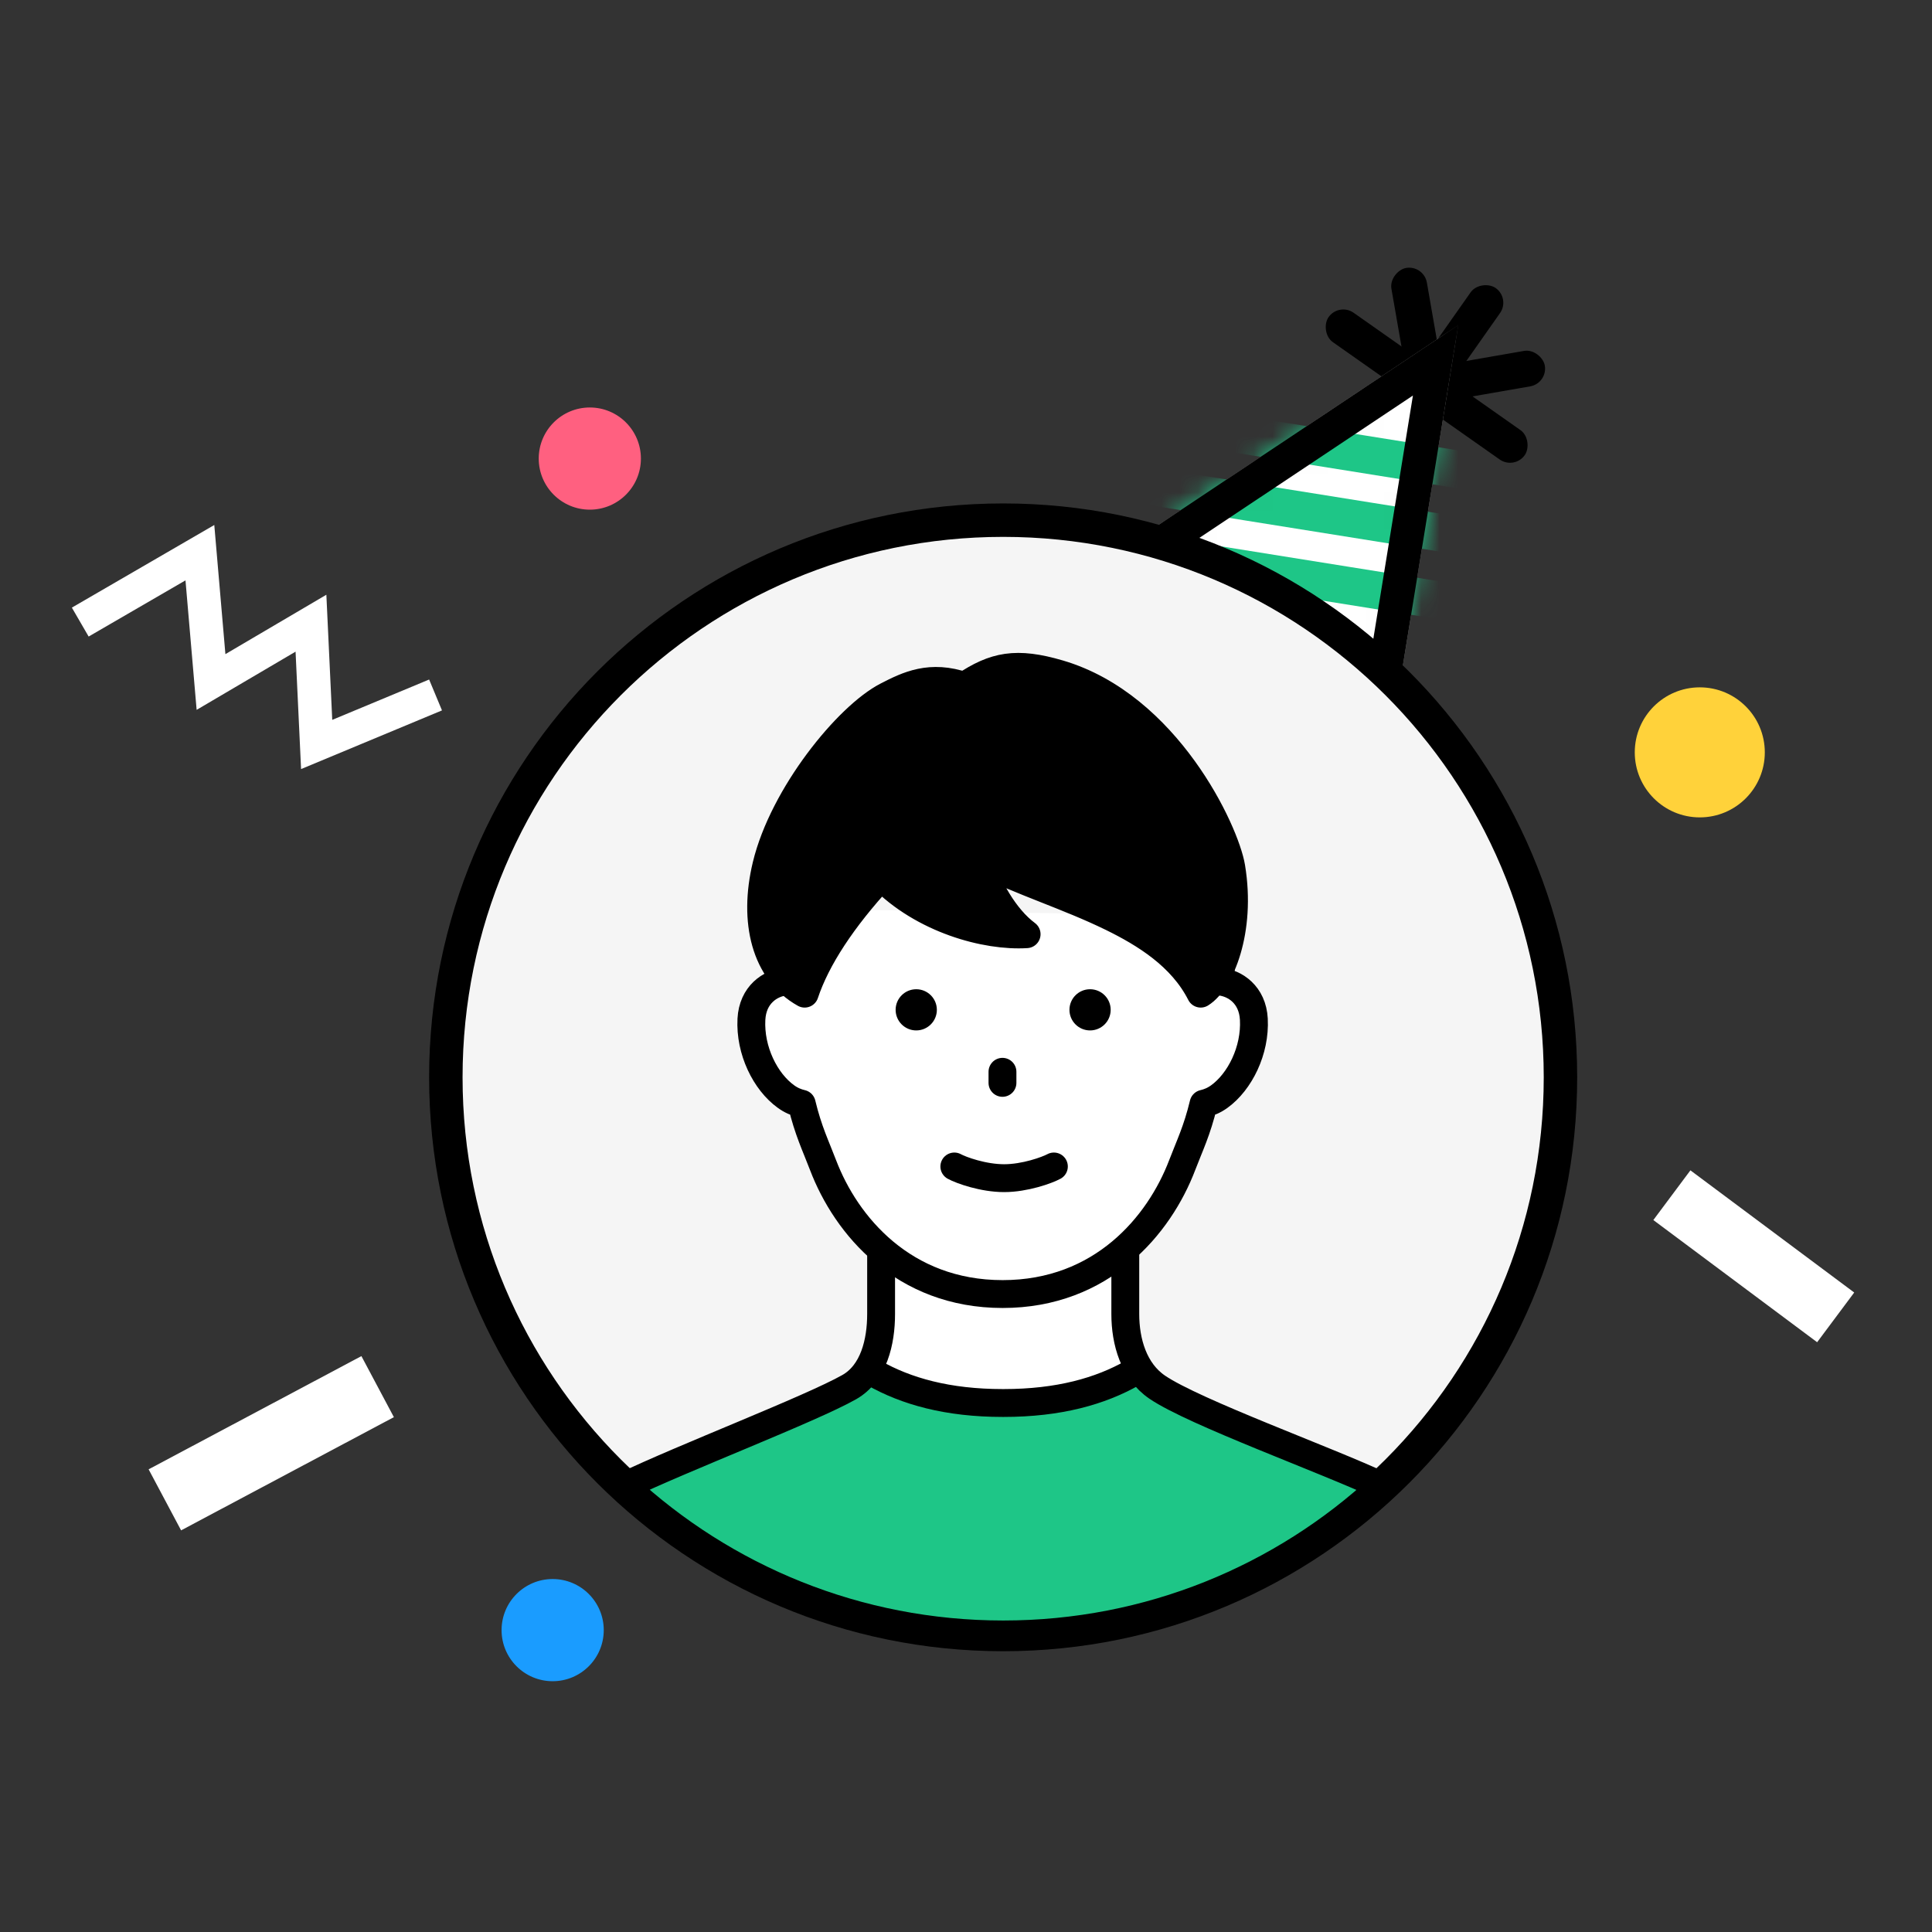
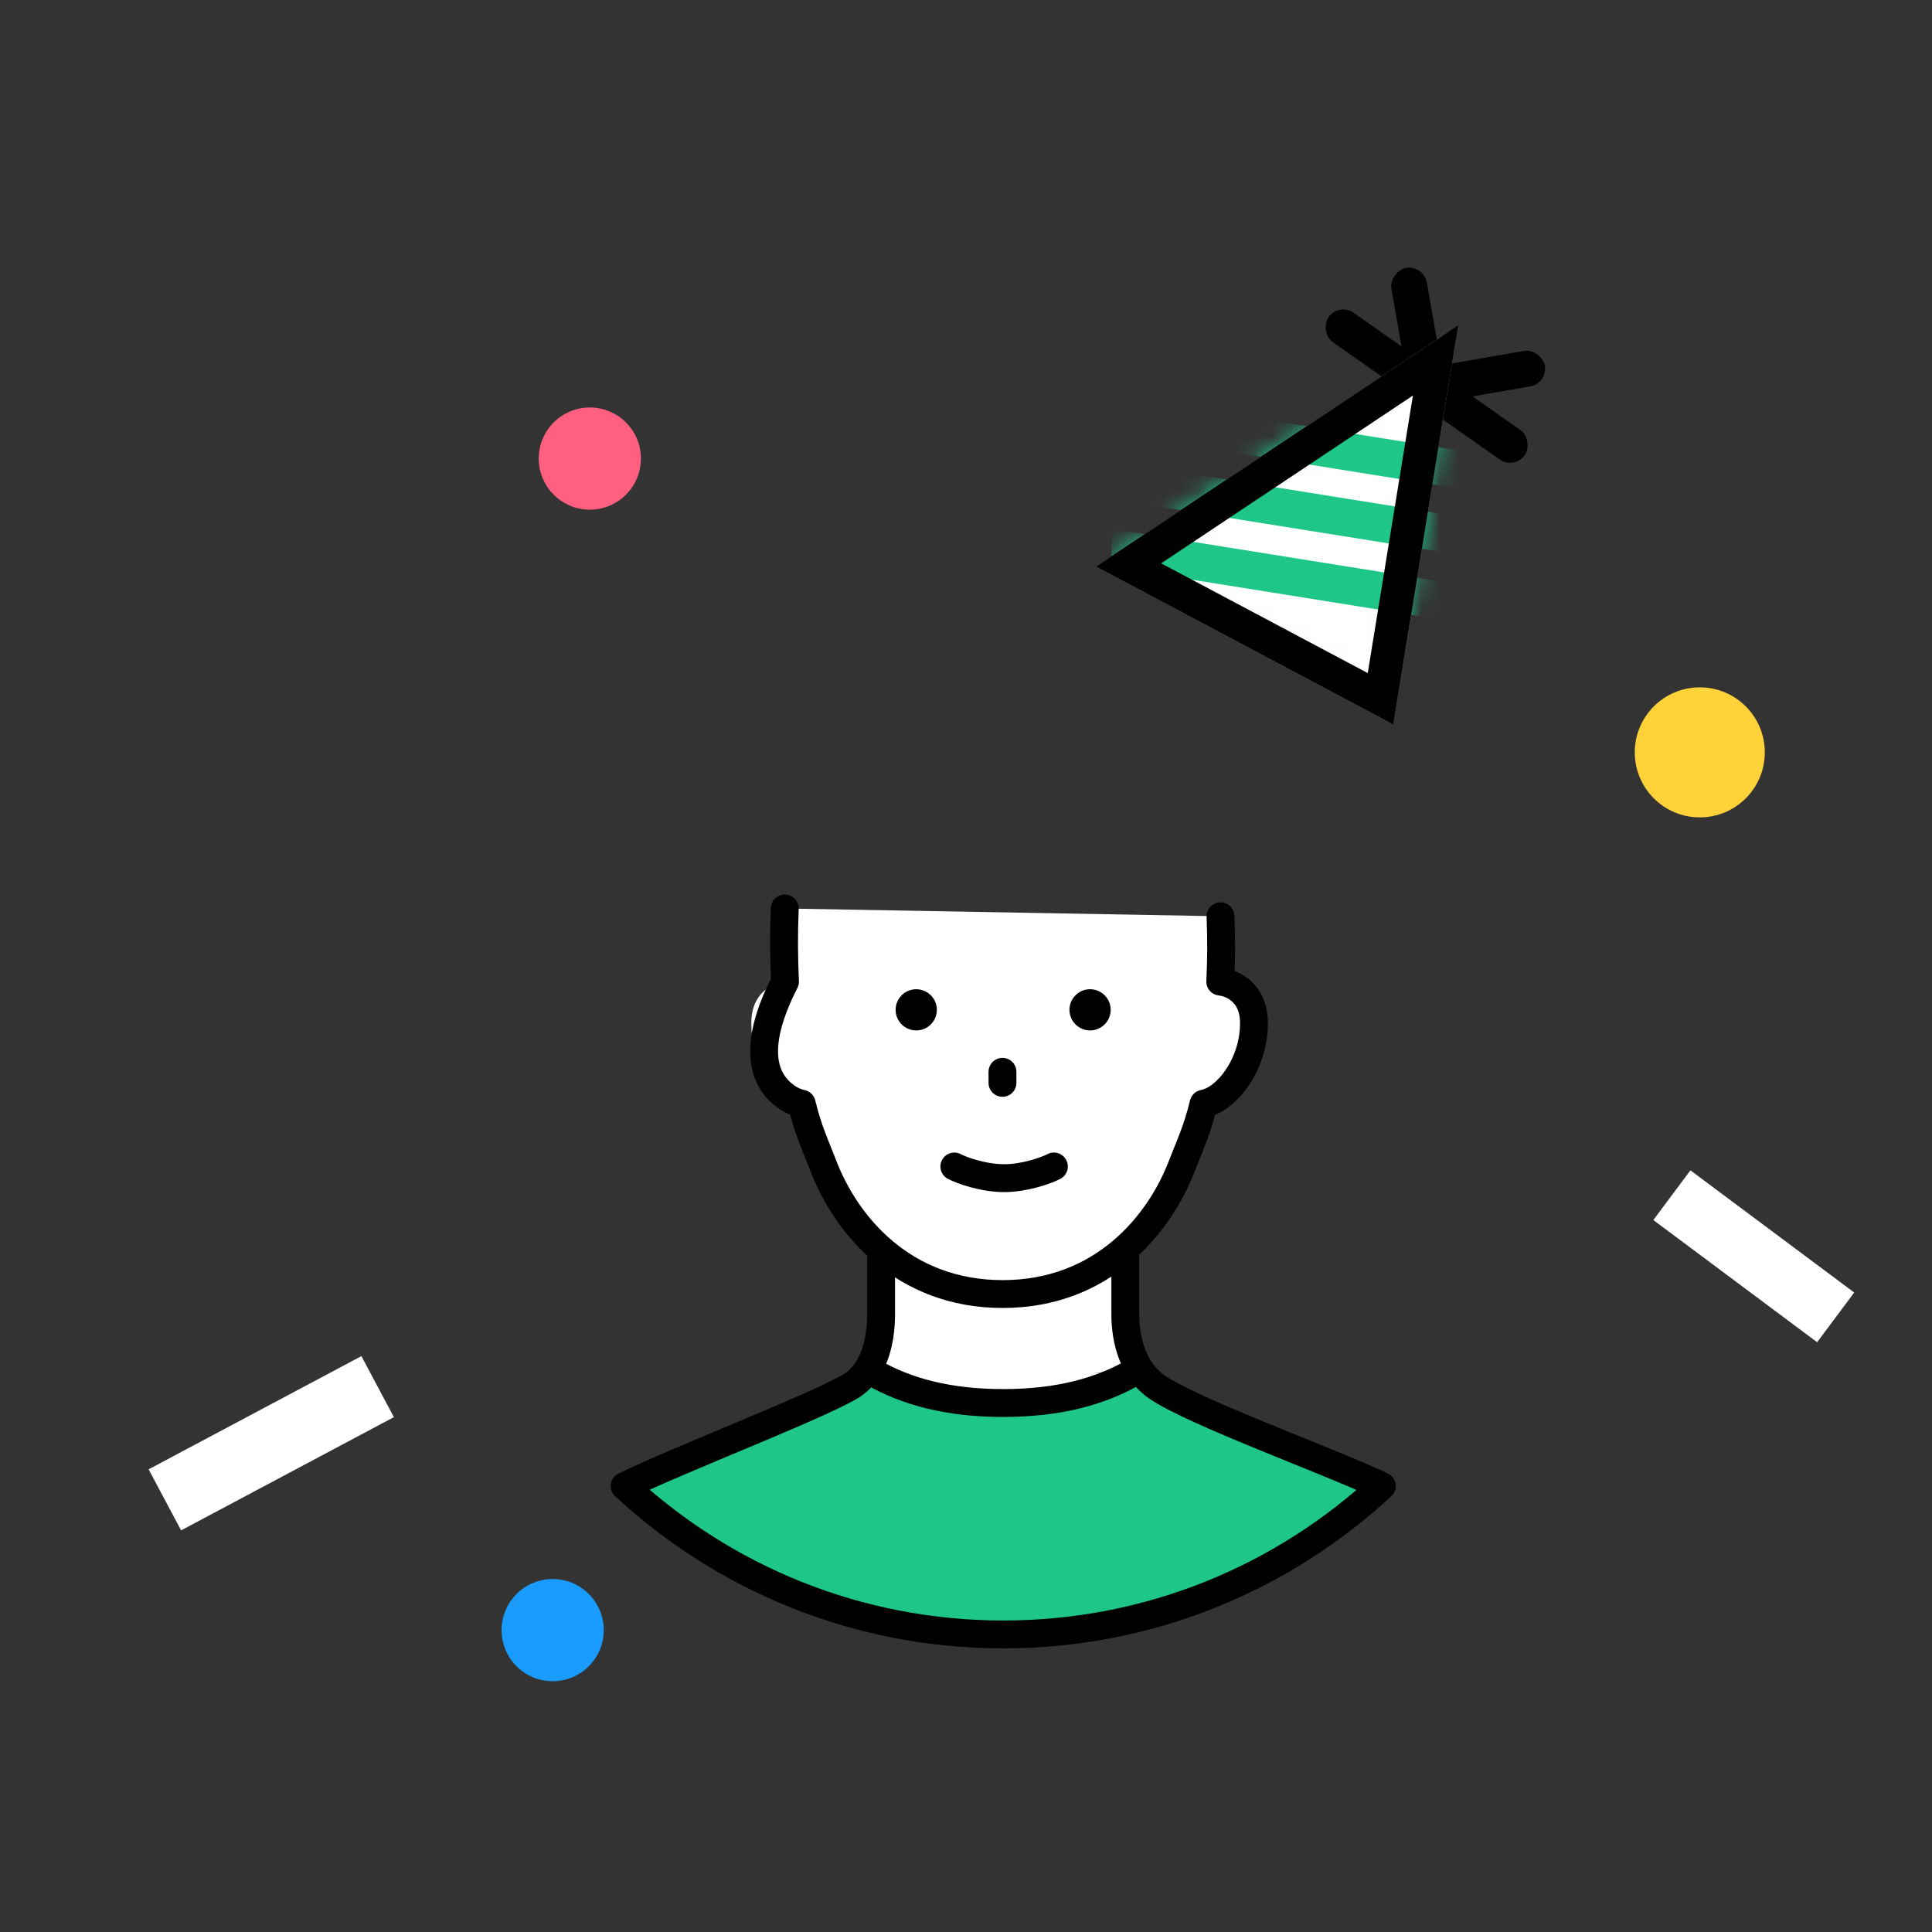
<svg xmlns="http://www.w3.org/2000/svg" width="104" height="104" viewBox="0 0 104 104" fill="none">
  <rect x="0" y="0" width="104" height="104" fill="#333333" stroke="none" />
  <circle cx="91.5" cy="40.5" r="3.5" fill="#FFD23A" />
  <circle cx="31.75" cy="24.685" r="2.75" fill="#FF6080" />
  <rect x="75.967" y="21.666" width="7.182" height="1.937" rx="0.968" transform="rotate(-99.879 75.967 21.666)" fill="black" />
-   <rect x="72.291" y="25.508" width="12.912" height="1.937" rx="0.968" transform="rotate(-54.879 72.291 25.508)" fill="black" />
  <rect x="75.414" y="20.043" width="7.691" height="1.937" rx="0.968" transform="rotate(-9.878 75.414 20.043)" fill="black" />
  <rect x="72.074" y="16.279" width="12.912" height="1.937" rx="0.968" transform="rotate(35.121 72.074 16.279)" fill="black" />
  <mask id="mask0_2205_10623" style="mask-type:alpha" maskUnits="userSpaceOnUse" x="58" y="17" width="21" height="22">
    <path d="M60.753 30.412L77.279 19.395L74.313 37.616L60.753 30.412Z" fill="white" stroke="black" stroke-width="1.8" />
  </mask>
  <g mask="url(#mask0_2205_10623)">
    <path d="M78.499 17.5L75 39L58.999 30.5L78.499 17.5Z" fill="white" />
    <rect width="18.756" height="2.032" transform="matrix(0.987 0.158 -0.051 0.999 61.252 25.045)" fill="#1EC687" />
    <rect width="18.756" height="2.032" transform="matrix(0.987 0.158 -0.051 0.999 60.87 21.424)" fill="#1EC687" />
    <rect width="18.756" height="2.032" transform="matrix(0.987 0.158 -0.051 0.999 59.892 28.475)" fill="#1EC687" />
  </g>
  <path d="M60.753 30.412L77.279 19.395L74.313 37.616L60.753 30.412Z" stroke="black" stroke-width="1.8" />
  <rect x="8" y="79.094" width="12.975" height="3.722" transform="rotate(-28.016 8 79.094)" fill="white" />
  <rect x="97.817" y="72.252" width="11" height="3.338" transform="rotate(-143.282 97.817 72.252)" fill="white" />
  <circle cx="29.75" cy="87.75" r="2.75" fill="#1A9CFF" />
  <path d="M41.251 76.777C39.378 76.973 35.98 78.986 34.27 79.745C36.708 82.433 39.517 84.814 42.984 85.899C46.535 87.013 50.268 87.842 53.995 87.986C58.557 88.163 64.834 86.603 68.688 84.143C70.445 83.02 74.378 79.997 74.378 79.997C71.204 78.701 67.01 77.49 64.117 75.738C63.101 75.124 61.344 73.903 61.344 73.903C60.748 73.991 59.722 74.564 59.098 74.713C58.38 74.886 57.677 75.468 56.941 75.524C55.333 75.645 53.352 75.738 51.749 75.524C50.044 75.3 48.231 74.779 46.763 73.903C45.519 75.738 43.171 75.836 41.251 76.777Z" fill="#1EC687" />
-   <path d="M54 87.986C70.569 87.986 84 74.558 84 57.993C84 41.428 70.569 28 54 28C37.431 28 24 41.428 24 57.993C24 74.558 37.431 87.986 54 87.986Z" fill="#F5F5F5" stroke="black" stroke-width="1.8" stroke-miterlimit="10" stroke-linejoin="round" />
  <path d="M33.767 80.244L46.413 73.67C56.023 78.222 60.07 73.67 61.081 73.67C61.891 73.67 69.849 78.053 73.727 80.244C73.727 80.244 63.611 88.336 54 87.83C54 87.83 40.849 87.83 33.767 80.244Z" fill="#1EC687" />
  <path d="M47.424 73.67V67.602L60.07 66.59L61.082 73.67C61.082 73.67 49.448 75.187 47.424 73.67Z" fill="white" />
  <path d="M62.294 74.672C61.027 73.81 60.575 72.221 60.575 70.735C60.575 69.249 60.575 63.654 60.575 63.654H54H47.43C47.43 63.654 47.43 69.244 47.43 70.735C47.43 72.221 47.043 73.917 45.71 74.672C43.632 75.846 36.787 78.469 33.623 79.992C38.972 84.949 46.134 87.982 54.005 87.982C61.875 87.982 69.033 84.949 74.382 79.992C71.423 78.599 64.293 76.032 62.294 74.672Z" stroke="black" stroke-width="1.5" stroke-miterlimit="10" stroke-linecap="round" stroke-linejoin="round" />
  <path d="M47.034 73.903C48.772 74.891 51.004 75.524 53.981 75.524C53.986 75.524 53.995 75.524 54 75.524C54.005 75.524 54.014 75.524 54.019 75.524C56.996 75.524 59.228 74.891 60.967 73.903" fill="white" />
  <path d="M47.034 73.903C48.772 74.891 51.004 75.524 53.981 75.524C53.986 75.524 53.995 75.524 54 75.524C54.005 75.524 54.014 75.524 54.019 75.524C56.996 75.524 59.228 74.891 60.967 73.903" stroke="black" stroke-width="1.5" stroke-miterlimit="10" stroke-linecap="round" stroke-linejoin="round" />
  <path d="M42.243 48.904C42.187 50.316 42.197 51.625 42.257 52.841C41.465 52.929 40.519 53.539 40.449 54.867C40.361 56.549 41.199 58.231 42.309 59.028C42.583 59.228 42.872 59.349 43.157 59.414C43.506 60.868 43.911 61.683 44.307 62.722C45.542 65.96 48.627 69.659 53.972 69.659C59.317 69.659 62.402 65.96 63.636 62.722C64.033 61.683 64.438 60.868 64.787 59.414C65.072 59.349 65.361 59.228 65.636 59.028C66.74 58.231 67.583 56.549 67.495 54.867C67.425 53.539 66.479 52.929 65.687 52.841C65.743 51.625 65.752 50.735 65.701 49.323" fill="white" />
-   <path d="M42.243 48.904C42.187 50.316 42.197 51.625 42.257 52.841C41.465 52.929 40.519 53.539 40.449 54.867C40.361 56.549 41.199 58.231 42.309 59.028C42.583 59.228 42.872 59.349 43.157 59.414C43.506 60.868 43.911 61.683 44.307 62.722C45.542 65.96 48.627 69.659 53.972 69.659C59.317 69.659 62.402 65.96 63.636 62.722C64.033 61.683 64.438 60.868 64.787 59.414C65.072 59.349 65.361 59.228 65.636 59.028C66.74 58.231 67.583 56.549 67.495 54.867C67.425 53.539 66.479 52.929 65.687 52.841C65.743 51.625 65.752 50.735 65.701 49.323" stroke="black" stroke-width="1.5" stroke-miterlimit="10" stroke-linecap="round" stroke-linejoin="round" />
+   <path d="M42.243 48.904C42.187 50.316 42.197 51.625 42.257 52.841C40.361 56.549 41.199 58.231 42.309 59.028C42.583 59.228 42.872 59.349 43.157 59.414C43.506 60.868 43.911 61.683 44.307 62.722C45.542 65.96 48.627 69.659 53.972 69.659C59.317 69.659 62.402 65.96 63.636 62.722C64.033 61.683 64.438 60.868 64.787 59.414C65.072 59.349 65.361 59.228 65.636 59.028C66.74 58.231 67.583 56.549 67.495 54.867C67.425 53.539 66.479 52.929 65.687 52.841C65.743 51.625 65.752 50.735 65.701 49.323" stroke="black" stroke-width="1.5" stroke-miterlimit="10" stroke-linecap="round" stroke-linejoin="round" />
  <path d="M56.731 62.792C56.362 62.992 55.17 63.421 54.051 63.421C52.933 63.421 51.745 62.997 51.372 62.792" stroke="black" stroke-width="1.5" stroke-miterlimit="10" stroke-linecap="round" />
  <path d="M49.321 55.468C49.934 55.468 50.431 54.972 50.431 54.359C50.431 53.747 49.934 53.251 49.321 53.251C48.709 53.251 48.212 53.747 48.212 54.359C48.212 54.972 48.709 55.468 49.321 55.468Z" fill="black" />
  <path d="M58.678 55.468C59.291 55.468 59.788 54.972 59.788 54.359C59.788 53.747 59.291 53.251 58.678 53.251C58.066 53.251 57.569 53.747 57.569 54.359C57.569 54.972 58.066 55.468 58.678 55.468Z" fill="black" />
  <path d="M53.963 57.695V58.291" stroke="black" stroke-width="1.5" stroke-miterlimit="10" stroke-linecap="round" />
-   <path d="M55.263 50.288C54.065 49.398 53.161 47.73 52.695 46.318C55.1 47.511 57.481 48.224 59.858 49.384C61.614 50.246 63.604 51.457 64.634 53.488C65.678 52.845 66.843 50.111 66.279 46.686C65.962 44.758 62.816 37.984 57.006 36.274C54.708 35.599 53.543 35.836 51.913 36.926C50.081 36.297 48.884 36.875 47.747 37.462C45.622 38.557 42.164 42.81 41.255 46.584C40.529 49.603 41.2 52.305 43.315 53.488C43.944 51.601 45.342 49.468 47.439 47.194C49.676 49.5 53.096 50.427 55.263 50.288Z" fill="black" stroke="black" stroke-width="1.5" stroke-miterlimit="10" stroke-linejoin="round" />
-   <path d="M4.32 33.487L10.76 29.751L11.359 36.712L16.739 33.547L17.046 40.075L23.446 37.41" stroke="white" stroke-width="1.8" />
</svg>